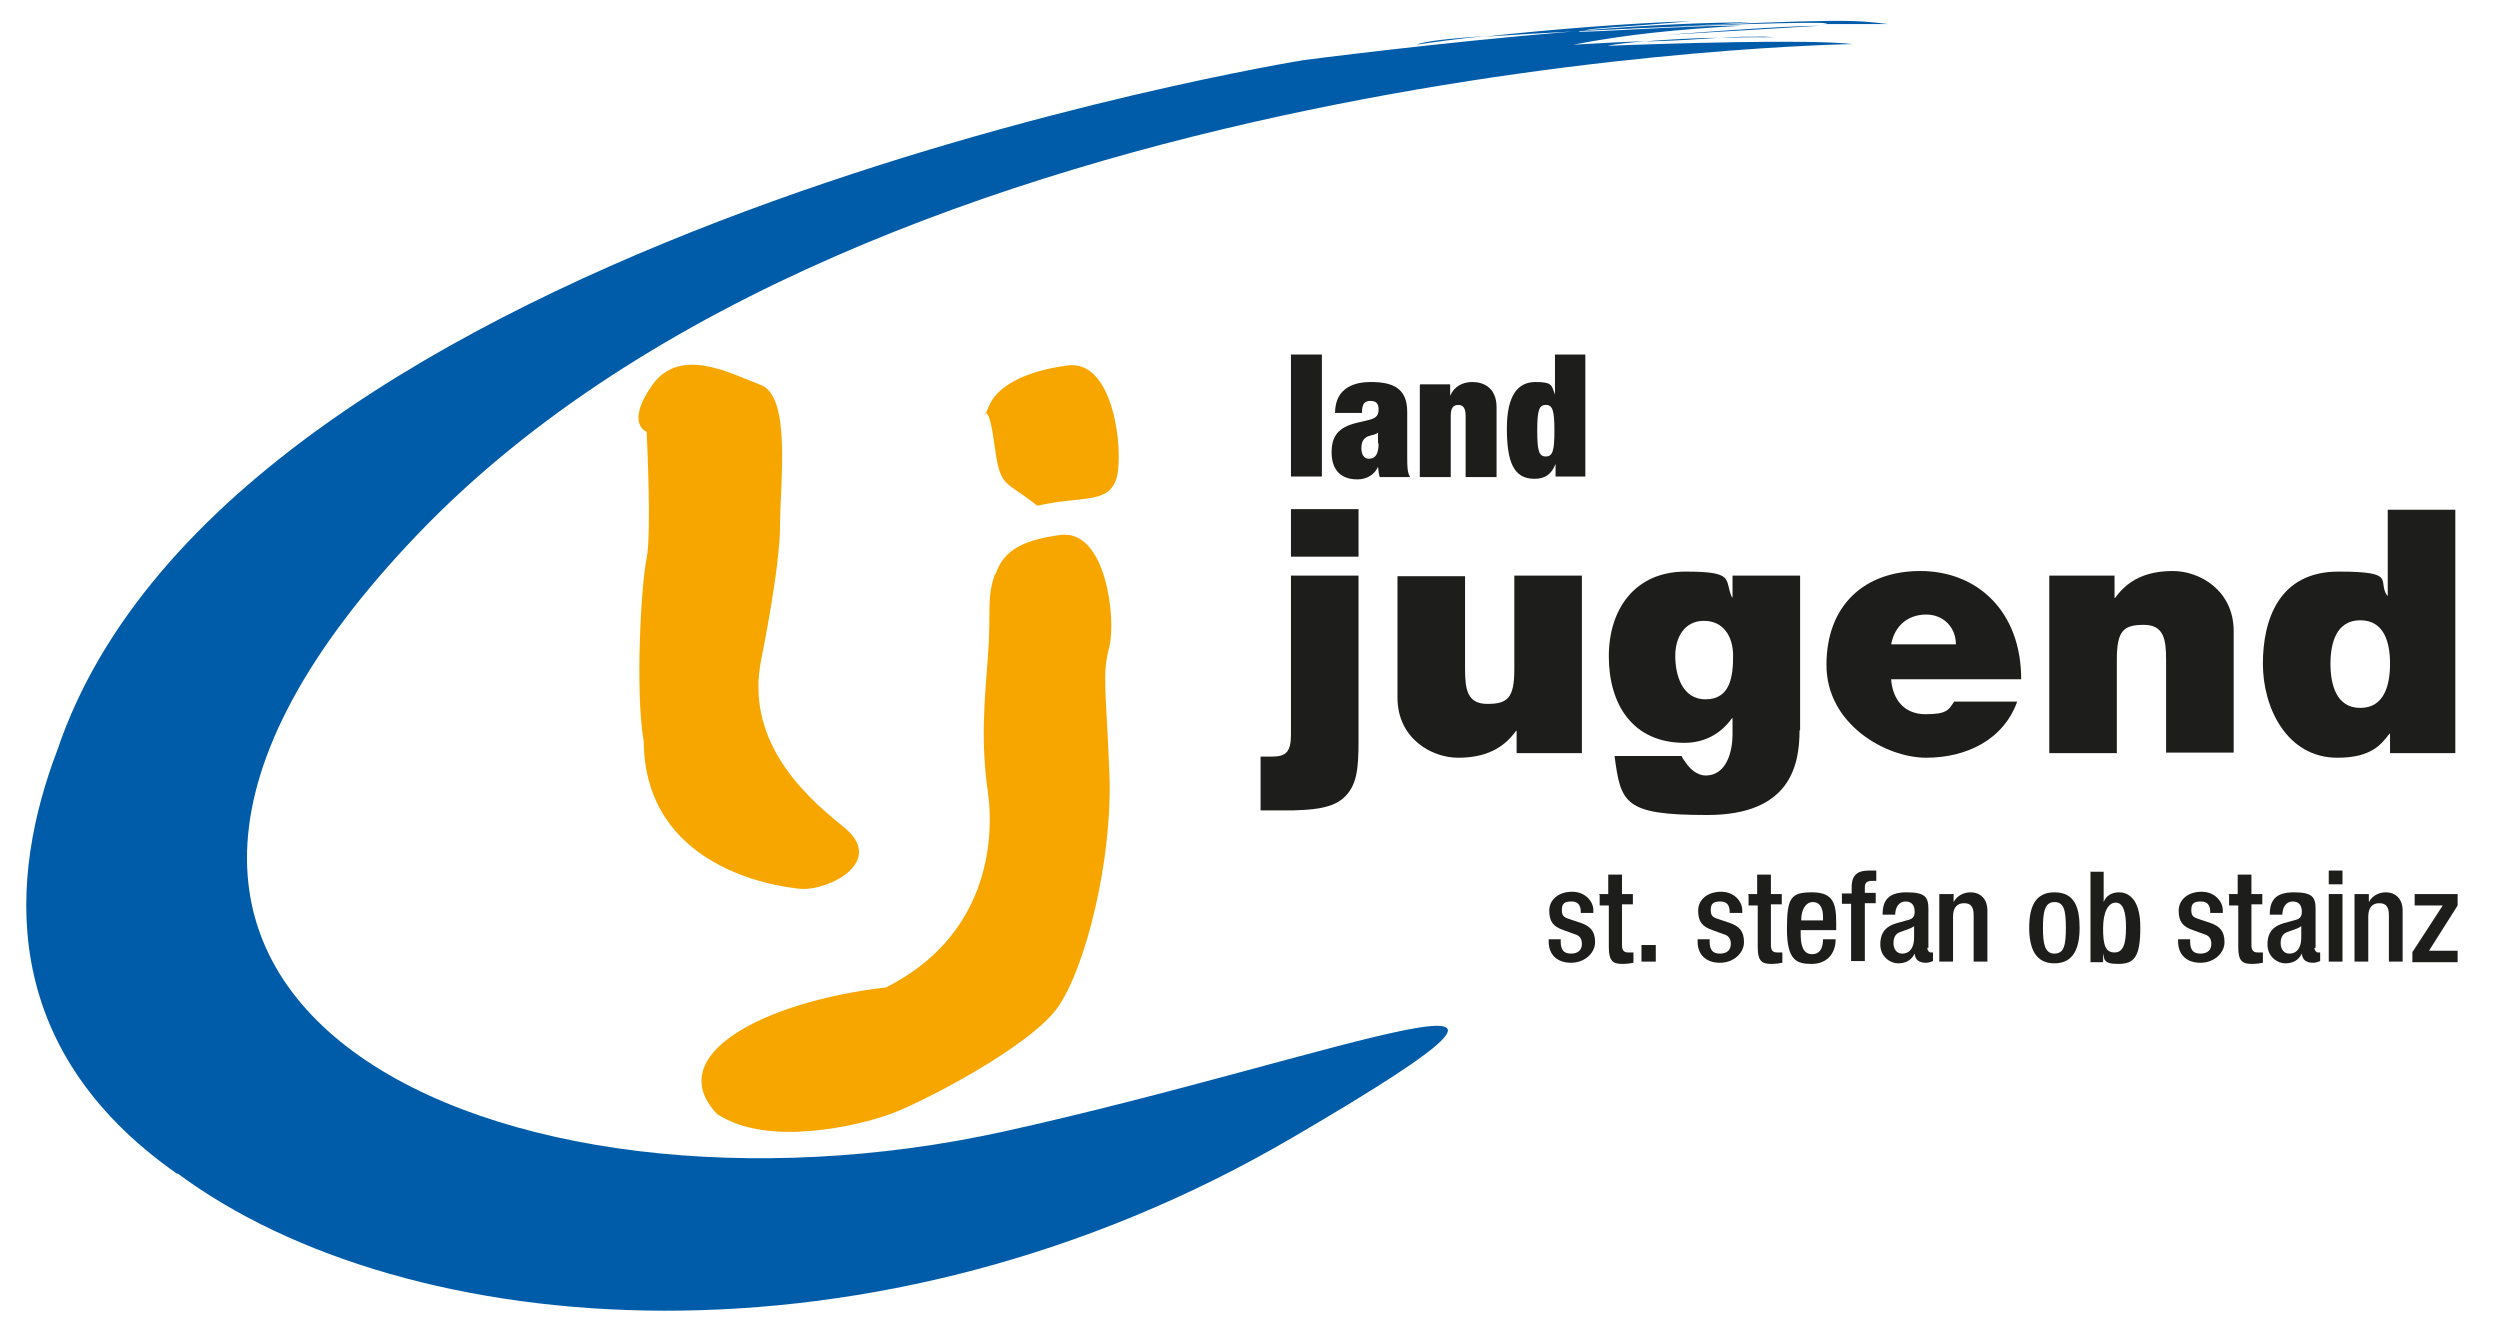
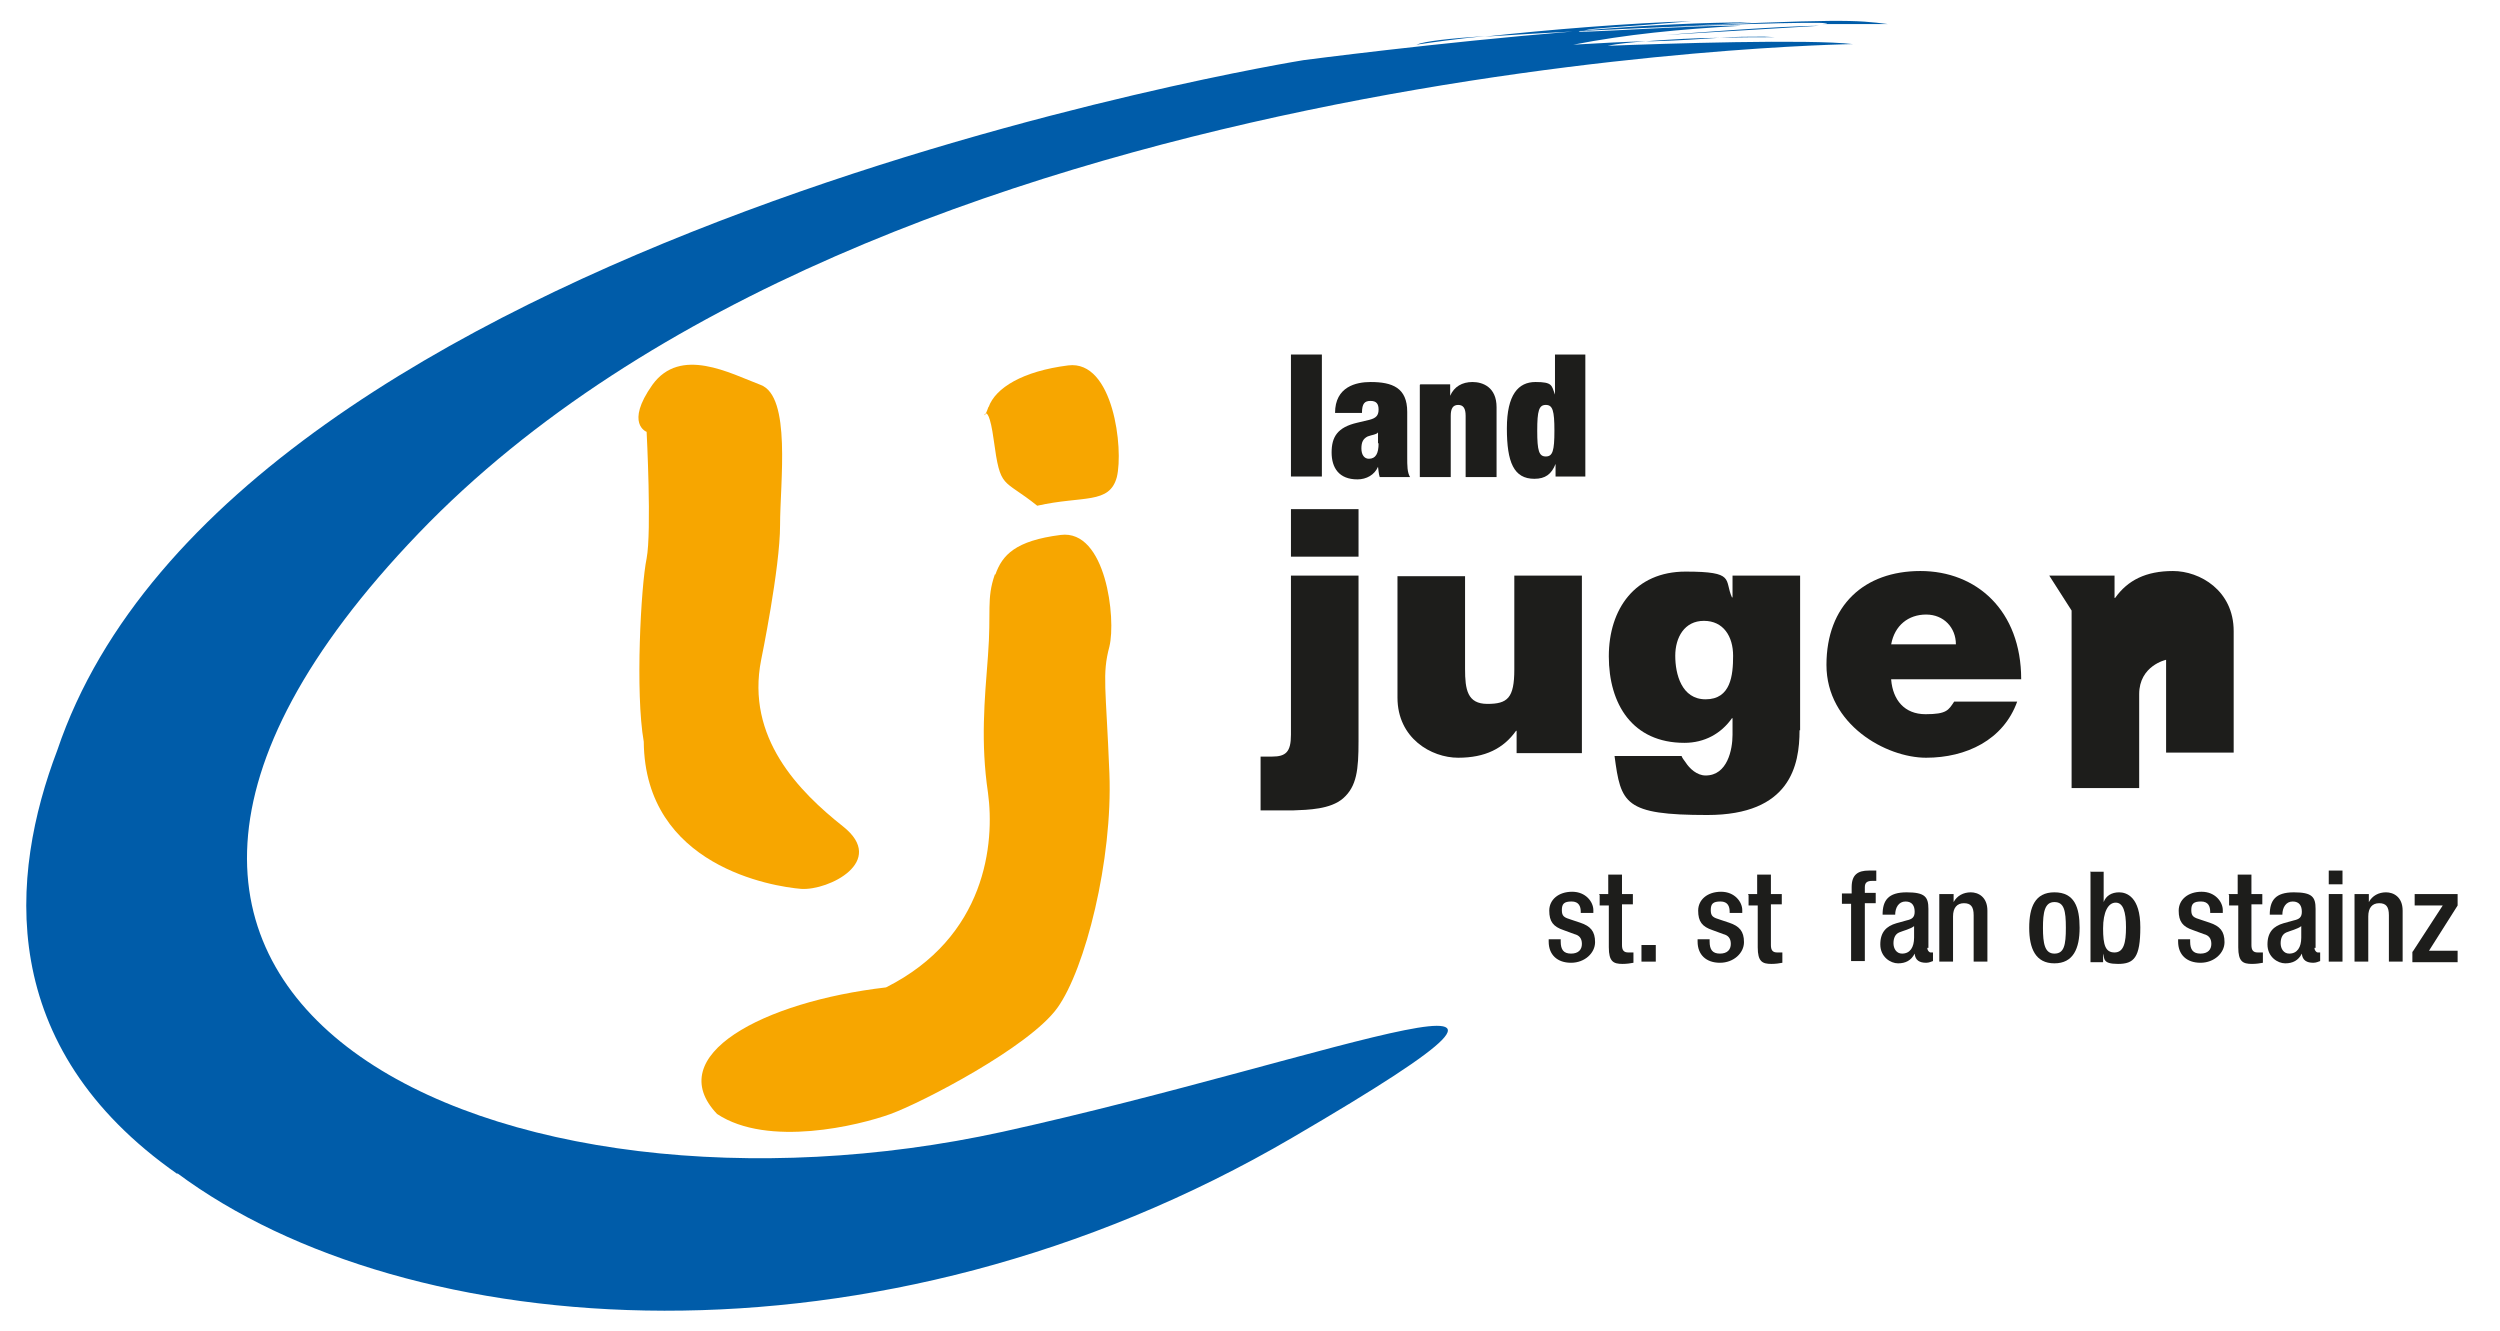
<svg xmlns="http://www.w3.org/2000/svg" version="1.1" viewBox="0 0 436.5 232.4">
  <defs>
    <style>
      .st0 {
        fill: #005ca9;
      }

      .st1 {
        fill: #1d1d1b;
      }

      .st2 {
        fill: #f7a600;
      }
    </style>
  </defs>
  <g id="LJ_mit_Punkt">
    <g>
      <path class="st2" d="M173.7,100.3c-1.5,4.3-.6,6.4-1.2,14.2-.6,7.8-1.3,15.1,0,23.9,1.2,8.8-.3,25.2-17.8,34-21.5,2.5-39.2,11.9-29.5,22.1,8.9,5.9,24.8,2,30.3,0,5.5-2,24.2-11.7,29.1-18.5,4.9-6.8,9.7-25.9,9.1-41-.6-15.1-1.3-17.2,0-22.1,1.2-4.9-.6-20.5-8.5-19.5-7.9,1-10.2,3.5-11.4,6.9Z" />
      <path class="st2" d="M172.6,71c-1.5,4.3-.3-3,.9,5.8,1.2,8.8,1.5,6.6,7.6,11.5,8-1.8,12.6-.2,13.9-5,1.2-4.9-.6-20.5-8.5-19.5-7.9,1-12.7,3.9-13.9,7.3Z" />
      <path class="st2" d="M112.9,75.4s.9,17.4,0,22.1c-1,4.8-2,23.5-.5,32,.2,21.8,22.6,25.3,27.5,25.7,4.8.3,15-4.8,7.3-10.9-7.7-6.1-17-15.5-14.3-29.1,0,0,3.3-16,3.3-23.5,0-7.5,2-22.5-3.4-24.5-5.3-2-14-6.8-18.9,0-4.8,6.8-1,8.2-1,8.2Z" />
    </g>
  </g>
  <g id="Blauer_Bogen">
    <path class="st0" d="M259.3,6.3c-6.1.4-10.6.9-12,1.5,2.7-.4,6.9-1,12-1.5ZM317.7,4.5c-6.8,0-26.8,1.6-26.8,1.6l26.8-1.6ZM318.2,4.2h11.4c-5.6-.7-7.6-1-42.9.7,30.7-1.3,34.4-.9,31.5-.7ZM318.2,4.2h-2.8c1.1,0,2.1,0,2.8,0ZM308,6.4c-2.6,0-5,0-7.7.2,7.3-.2,12.4,0,7.7-.2ZM323.5,7.7c-7.6-.9-32.8-.1-42.8.3,1.8-.4,4.2-.6,6.7-.8-3.6.1-7.8.3-12.7.6,9.3-1.8,18.4-2.7,29.3-3.3-7.6-.2-31,1.5-28.1.9.1,0,.2,0,.3,0,10.4-.5,21.5-1,29.6-1.5-8.1,0-18.6.5-29.2,1.4,2.5-.5,4.5-.4,18.7-1.6-10.6.3-25.2,1.5-36.1,2.7,4.5-.3,9.8-.6,15.4-.9-23.4,1.9-47,5-47,5,0,0-187.1,30.1-217.6,120.5C1.7,152.8-.9,182.7,31,205c0,0,0-.1-.1-.2,40,29.8,122,36.4,194.8-6.2,61.1-35.7,7.8-13.9-50.6-1-86.5,19-181.8-21.4-102-104.5C152.8,10.1,323.5,7.7,323.5,7.7ZM300.3,6.6c-4,0-8.7.3-12.9.6.5,0,.9,0,1.3,0,4.4-.1,8.1-.4,11.5-.6Z" />
  </g>
  <g id="landjugend">
    <g>
      <path class="st1" d="M225.4,61.9h5.4v21.3h-5.4v-21.3Z" />
      <path class="st1" d="M240.9,83.3c-.2-.6-.2-1.2-.3-1.8h0c-.6,1.4-2,2.2-3.6,2.2-3.2,0-4.5-2-4.5-4.7s1-4.4,4.5-5.2l2.1-.5c1.2-.3,1.6-.8,1.6-1.8s-.4-1.5-1.4-1.5-1.5.4-1.5,2.1h-4.7c0-4.6,3.7-5.4,6.2-5.4,3.8,0,6.4,1,6.4,5.2v7.9c0,1.5,0,2.7.5,3.5h-5.2ZM240.6,77.4v-1.9h0c-.3.4-1,.4-1.8.7-.8.4-1.1,1-1.1,2.1s.5,1.8,1.3,1.8c1.2,0,1.7-.9,1.7-2.7Z" />
      <path class="st1" d="M248,67.1h5.2v2h0c.7-1.6,2.1-2.4,3.9-2.4s4.2.9,4.2,4.4v12.2h-5.4v-10.7c0-1.3-.4-1.9-1.3-1.9s-1.3.6-1.3,1.9v10.7h-5.4v-16.1Z" />
      <path class="st1" d="M271.4,61.9h5.4v21.3h-5.2v-2.2h0c-.7,1.8-1.8,2.6-3.7,2.6-3.6,0-4.8-2.9-4.8-8.8s2-8.1,5-8.1,2.8.6,3.4,2.2h0v-7ZM269.9,79.7c1.2,0,1.5-1,1.5-4.5s-.3-4.5-1.5-4.5-1.5,1-1.5,4.5.3,4.5,1.5,4.5Z" />
    </g>
    <g>
      <path class="st1" d="M220.1,132.1h2c2.4,0,3.3-.8,3.3-3.8v-27.8h11.8v28.9c0,5-.3,7.9-2.7,10-2.2,1.9-6,2-8.8,2.1h-5.6v-9.4ZM237.2,97.2h-11.8v-8.3h11.8v8.3Z" />
      <path class="st1" d="M276.2,131.5h-11.4v-3.9h-.1c-2.2,3.1-5.4,4.7-10.1,4.7s-10.6-3.4-10.6-10.5v-21.2h11.8v16.2c0,3.6.4,6.1,3.9,6.1s4.7-1,4.7-6v-16.4h11.8v31Z" />
      <path class="st1" d="M314.2,127.5c0,6.1-1.6,14.8-16.1,14.8s-15.1-2-16.2-10.3h11.7c.1.3.4.7.7,1.1.7,1.1,2,2.3,3.5,2.3,3.8,0,4.7-4.5,4.7-7.1v-2.9h-.1c-1.9,2.7-4.8,4.3-8.3,4.3-9.1,0-13.2-6.8-13.2-15.1s4.6-14.8,13.4-14.8,6.7,1.4,8.1,4.5h.1v-3.8h11.8v27ZM297.8,122.1c4.4,0,4.8-4.2,4.8-7.6s-1.7-6.1-5.1-6.1-5,2.9-5,6.1,1.1,7.6,5.3,7.6Z" />
      <path class="st1" d="M330.2,118.7c.3,3.5,2.3,6,6,6s4-.7,5-2.2h11c-2.4,6.7-8.9,9.8-15.9,9.8s-17.4-5.8-17.4-16.2,6.6-16.4,16.4-16.4,17.6,6.9,17.6,18.9h-22.7ZM341.5,112.5c0-2.9-2.1-5.2-5.2-5.2s-5.5,1.9-6.1,5.2h11.3Z" />
-       <path class="st1" d="M357.8,100.5h11.4v3.9h.1c2.2-3.1,5.4-4.7,10.1-4.7s10.6,3.4,10.6,10.5v21.2h-11.8v-16.2c0-3.6-.4-6.1-3.9-6.1s-4.7,1-4.7,6v16.4h-11.8v-31Z" />
-       <path class="st1" d="M428.7,131.5h-11.4v-3.4h-.1c-1.5,2-3.3,4.2-9.1,4.2-8.8,0-13-8.7-13-16.4s2.8-16.1,13.2-16.1,6.7,1.6,8.5,4.2h.1v-15h11.8v42.6ZM412.1,108.3c-4.2,0-5.2,4-5.2,7.6s1,7.7,5.2,7.7,5.2-4,5.2-7.7-1-7.6-5.2-7.6Z" />
+       <path class="st1" d="M357.8,100.5h11.4v3.9h.1c2.2-3.1,5.4-4.7,10.1-4.7s10.6,3.4,10.6,10.5v21.2h-11.8v-16.2s-4.7,1-4.7,6v16.4h-11.8v-31Z" />
    </g>
  </g>
  <g id="gruppenname">
    <g>
      <path class="st1" d="M276,159.5v-.3c0-.9-.3-1.8-1.6-1.8s-1.7.4-1.7,1.5.4,1.3,1.7,1.7l1.5.5c1.8.6,2.6,1.5,2.6,3.4s-1.8,3.6-4.2,3.6-3.9-1.4-3.9-3.7v-.4h2.1v.4c0,1.4.5,2.1,1.8,2.1s1.9-.7,1.9-1.7-.5-1.5-1.3-1.7l-1.9-.7c-1.8-.6-2.5-1.5-2.5-3.4s1.6-3.3,4-3.3,3.7,1.8,3.7,3.2v.5h-2.2Z" />
      <path class="st1" d="M279.2,156.1h1.6v-3.4h2.4v3.4h1.9v1.8h-1.9v7.1c0,.9.3,1.3,1.1,1.3s.6,0,.9,0v1.8c-.5.1-1.2.2-1.9.2-1.6,0-2.4-.4-2.4-2.9v-7.3h-1.6v-1.8Z" />
      <path class="st1" d="M286.6,165h2.5v2.9h-2.5v-2.9Z" />
      <path class="st1" d="M302,159.5v-.3c0-.9-.3-1.8-1.6-1.8s-1.7.4-1.7,1.5.4,1.3,1.7,1.7l1.5.5c1.8.6,2.6,1.5,2.6,3.4s-1.8,3.6-4.2,3.6-3.9-1.4-3.9-3.7v-.4h2.1v.4c0,1.4.5,2.1,1.8,2.1s1.9-.7,1.9-1.7-.5-1.5-1.3-1.7l-1.9-.7c-1.8-.6-2.5-1.5-2.5-3.4s1.6-3.3,4-3.3,3.7,1.8,3.7,3.2v.5h-2.2Z" />
      <path class="st1" d="M305.2,156.1h1.6v-3.4h2.4v3.4h1.9v1.8h-1.9v7.1c0,.9.3,1.3,1.1,1.3s.6,0,.9,0v1.8c-.5.1-1.2.2-1.9.2-1.6,0-2.4-.4-2.4-2.9v-7.3h-1.6v-1.8Z" />
-       <path class="st1" d="M314.4,162.3v.7c0,1.6.2,3.6,2,3.6s1.9-1.9,1.9-2.6h2.2c0,2.6-1.6,4.3-4.2,4.3s-4.3-.6-4.3-6.1.7-6.4,4.4-6.4,4.2,2,4.2,5.3v1.3h-6.2ZM318.3,160.7v-.6c0-1.5-.5-2.6-1.8-2.6s-2,1.5-2,3v.2h3.8Z" />
      <path class="st1" d="M323.3,157.8h-1.7v-1.8h1.7v-1.1c0-2.2,1.1-2.9,3-2.9s.9,0,1.3,0v1.8h-.7c-.9,0-1.3.3-1.3,1.1v1h1.9v1.8h-1.9v10.1h-2.4v-10.1Z" />
      <path class="st1" d="M336.5,165.5c0,.4.3.8.6.8s.3,0,.4,0v1.5c-.3.1-.7.3-1.2.3-1.1,0-1.9-.4-2-1.6h0c-.6,1.2-1.6,1.7-2.9,1.7s-3.1-1.1-3.1-3.3,1.1-3.2,2.8-3.7l1.8-.5c.9-.2,1.4-.5,1.4-1.5s-.4-1.8-1.6-1.8-1.8,1.1-1.8,2.3h-2.2c0-2.5,1-3.9,4.2-3.9s3.8.8,3.8,2.9v6.8ZM334.2,161.7c-.6.5-1.9.8-2.6,1.1-.7.3-1,1-1,1.9s.5,1.8,1.5,1.8c1.4,0,2.1-1.1,2.1-2.8v-2Z" />
      <path class="st1" d="M338.9,156.1h2.2v1.4h0c.6-1.1,1.7-1.7,3-1.7s2.9.8,2.9,3.2v8.9h-2.4v-8.1c0-1.5-.5-2.1-1.7-2.1s-1.9.8-1.9,2.3v7.9h-2.4v-11.8Z" />
      <path class="st1" d="M358.7,155.8c3.5,0,4.4,2.6,4.4,6.2s-1.1,6.2-4.4,6.2-4.4-2.6-4.4-6.2,1-6.2,4.4-6.2ZM358.7,166.5c1.7,0,2-1.5,2-4.5s-.3-4.5-2-4.5-2,1.8-2,4.5.3,4.5,2,4.5Z" />
      <path class="st1" d="M364.9,152.2h2.4v5.3h0c.4-1.1,1.4-1.7,2.7-1.7s3.7.8,3.7,6.1-1.1,6.4-3.9,6.4-2.3-1-2.6-1.8h0v1.5h-2.2v-15.7ZM369.2,166.3c1.6,0,2-1.7,2-4.4s-.5-4.3-1.8-4.3-2.2,1.6-2.2,4.5.4,4.2,2,4.2Z" />
      <path class="st1" d="M385.9,159.5v-.3c0-.9-.3-1.8-1.6-1.8s-1.7.4-1.7,1.5.4,1.3,1.7,1.7l1.5.5c1.8.6,2.6,1.5,2.6,3.4s-1.8,3.6-4.2,3.6-3.9-1.4-3.9-3.7v-.4h2.1v.4c0,1.4.5,2.1,1.8,2.1s1.9-.7,1.9-1.7-.5-1.5-1.3-1.7l-1.9-.7c-1.8-.6-2.5-1.5-2.5-3.4s1.6-3.3,4-3.3,3.7,1.8,3.7,3.2v.5h-2.2Z" />
      <path class="st1" d="M389.1,156.1h1.6v-3.4h2.4v3.4h1.9v1.8h-1.9v7.1c0,.9.3,1.3,1.1,1.3s.6,0,.9,0v1.8c-.5.1-1.2.2-1.9.2-1.6,0-2.4-.4-2.4-2.9v-7.3h-1.6v-1.8Z" />
      <path class="st1" d="M404.1,165.5c0,.4.3.8.6.8s.3,0,.4,0v1.5c-.3.1-.7.3-1.2.3-1.1,0-1.9-.4-2-1.6h0c-.6,1.2-1.6,1.7-2.9,1.7s-3.1-1.1-3.1-3.3,1.1-3.2,2.8-3.7l1.8-.5c.9-.2,1.4-.5,1.4-1.5s-.4-1.8-1.6-1.8-1.8,1.1-1.8,2.3h-2.2c0-2.5,1-3.9,4.2-3.9s3.8.8,3.8,2.9v6.8ZM401.8,161.7c-.6.5-1.9.8-2.6,1.1-.7.3-1,1-1,1.9s.5,1.8,1.5,1.8c1.4,0,2.1-1.1,2.1-2.8v-2Z" />
      <path class="st1" d="M406.6,152h2.4v2.4h-2.4v-2.4ZM406.6,156.1h2.4v11.8h-2.4v-11.8Z" />
      <path class="st1" d="M411.4,156.1h2.2v1.4h0c.6-1.1,1.7-1.7,3-1.7s2.9.8,2.9,3.2v8.9h-2.4v-8.1c0-1.5-.5-2.1-1.7-2.1s-1.9.8-1.9,2.3v7.9h-2.4v-11.8Z" />
      <path class="st1" d="M421.3,166.1l5.2-8h-4.9v-2h7.5v2l-5,7.9h5v2h-7.9v-1.8Z" />
    </g>
  </g>
</svg>